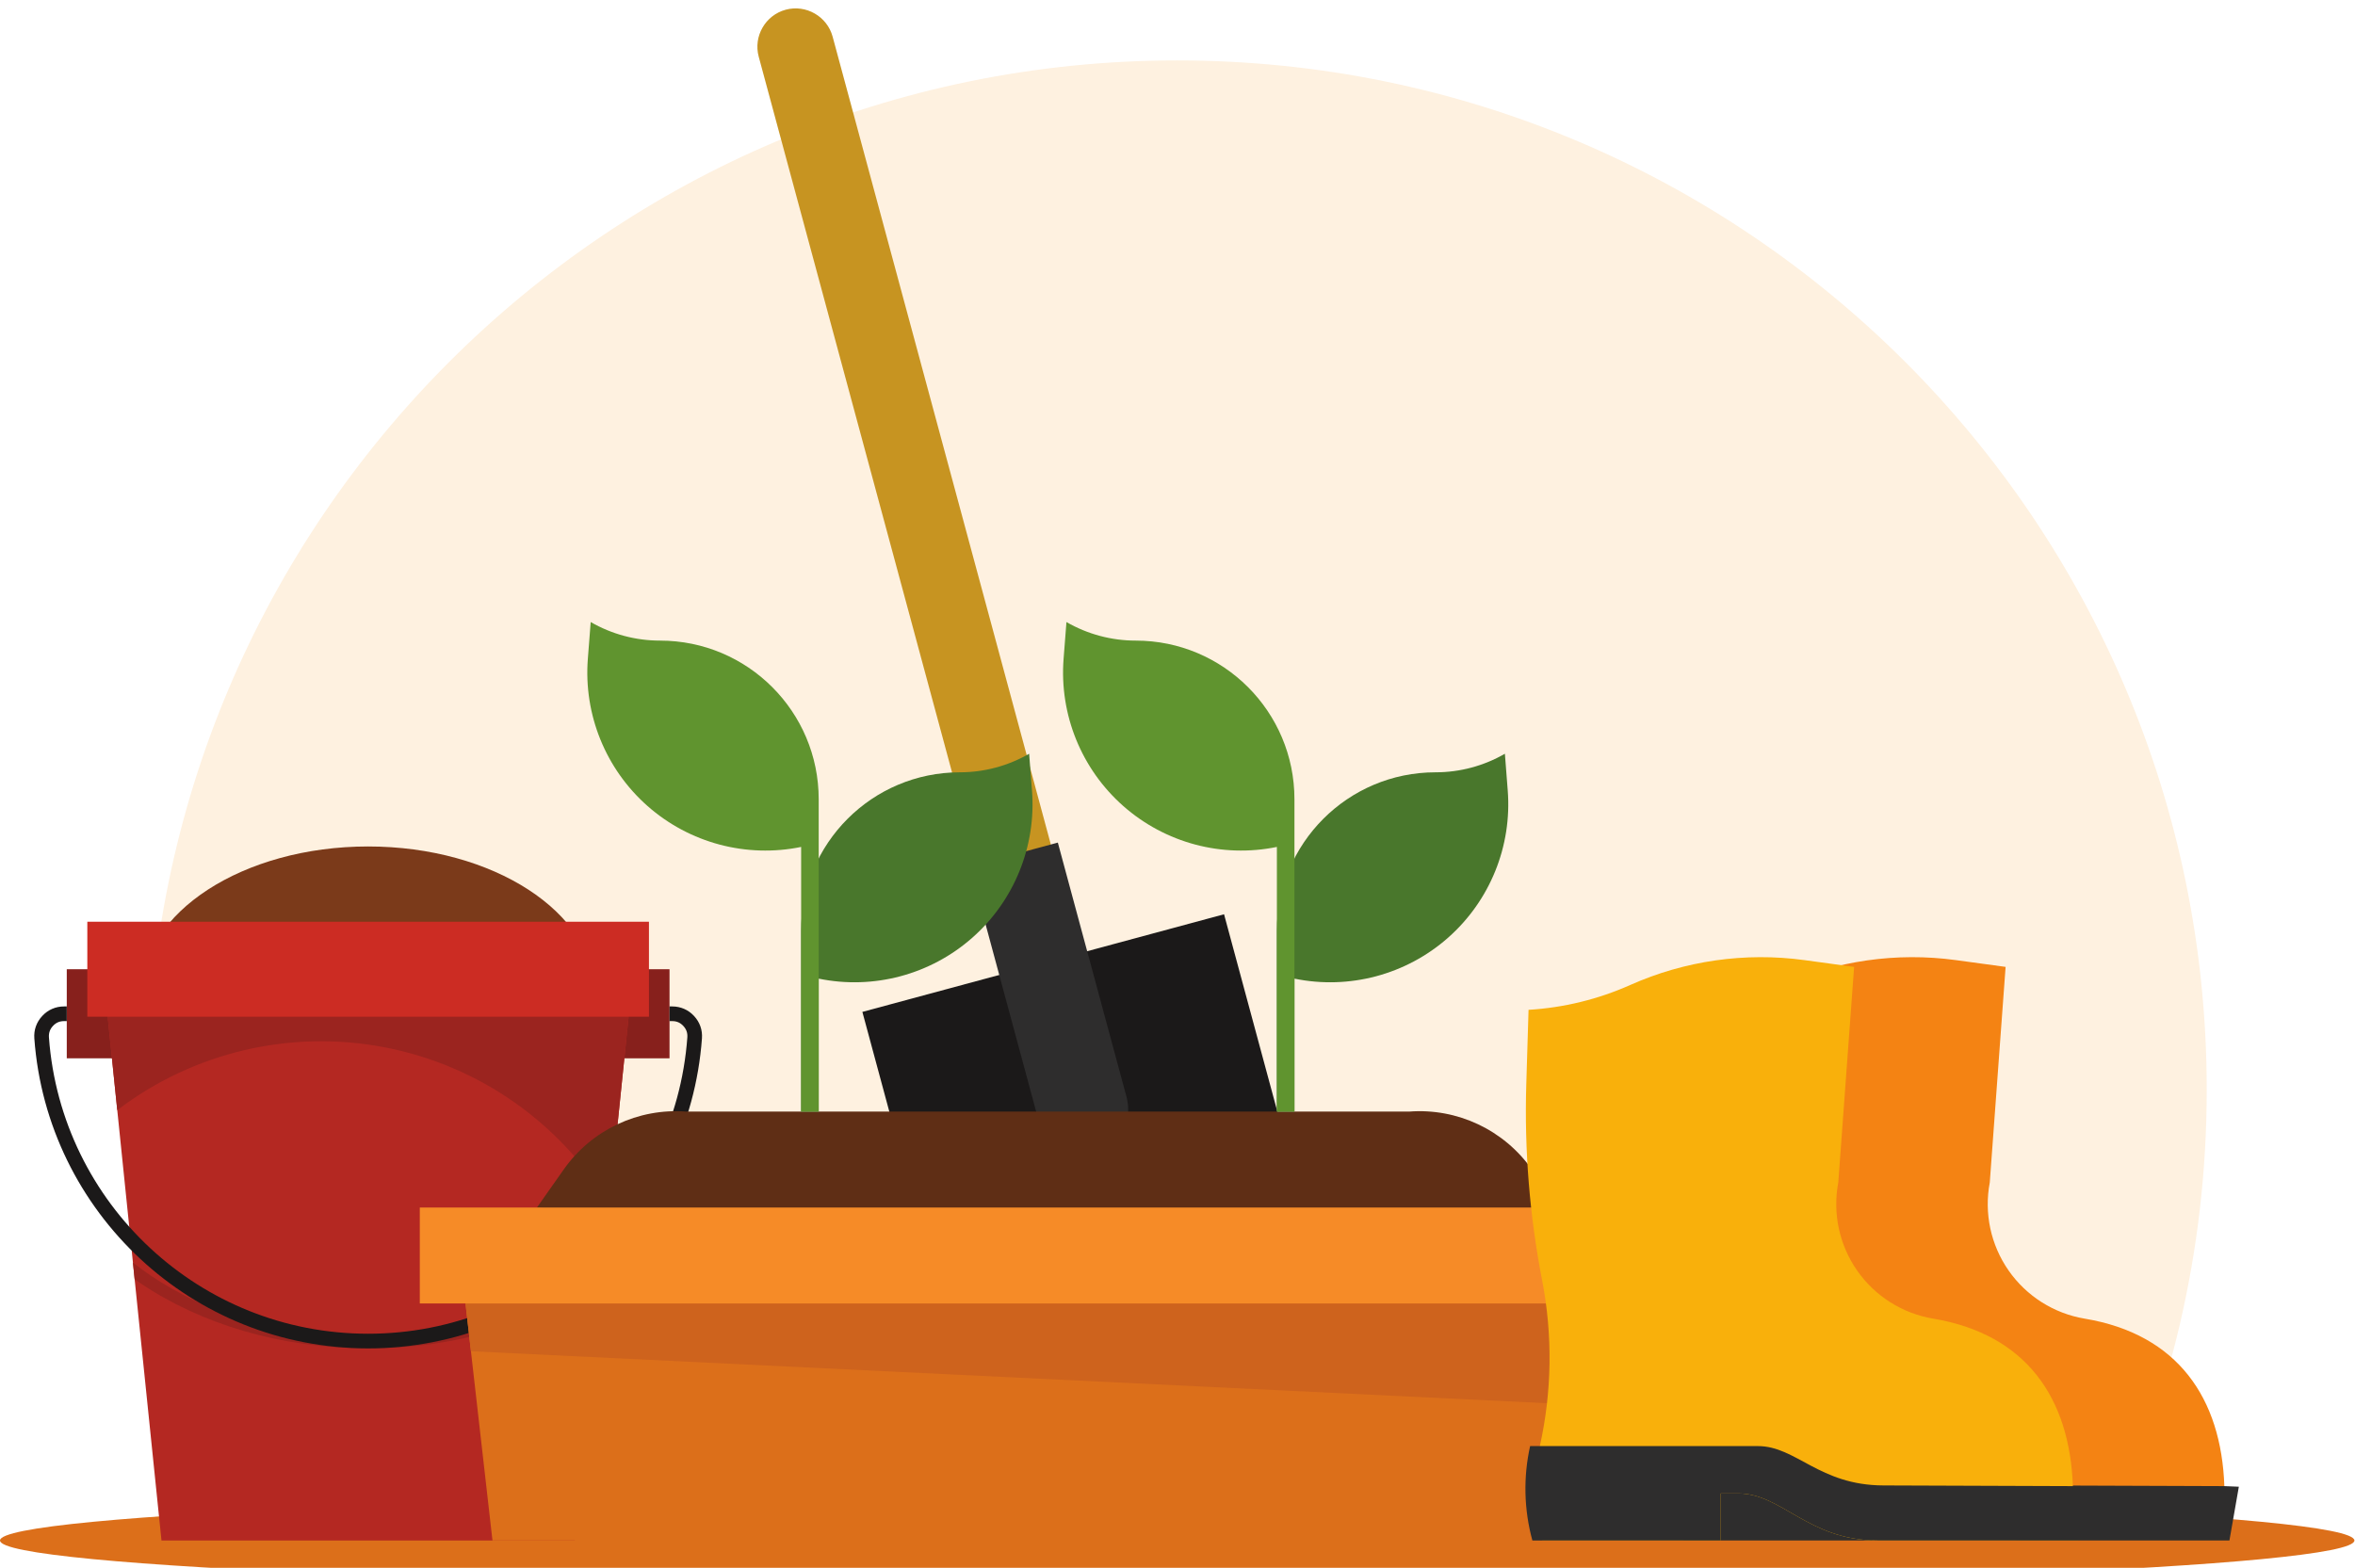
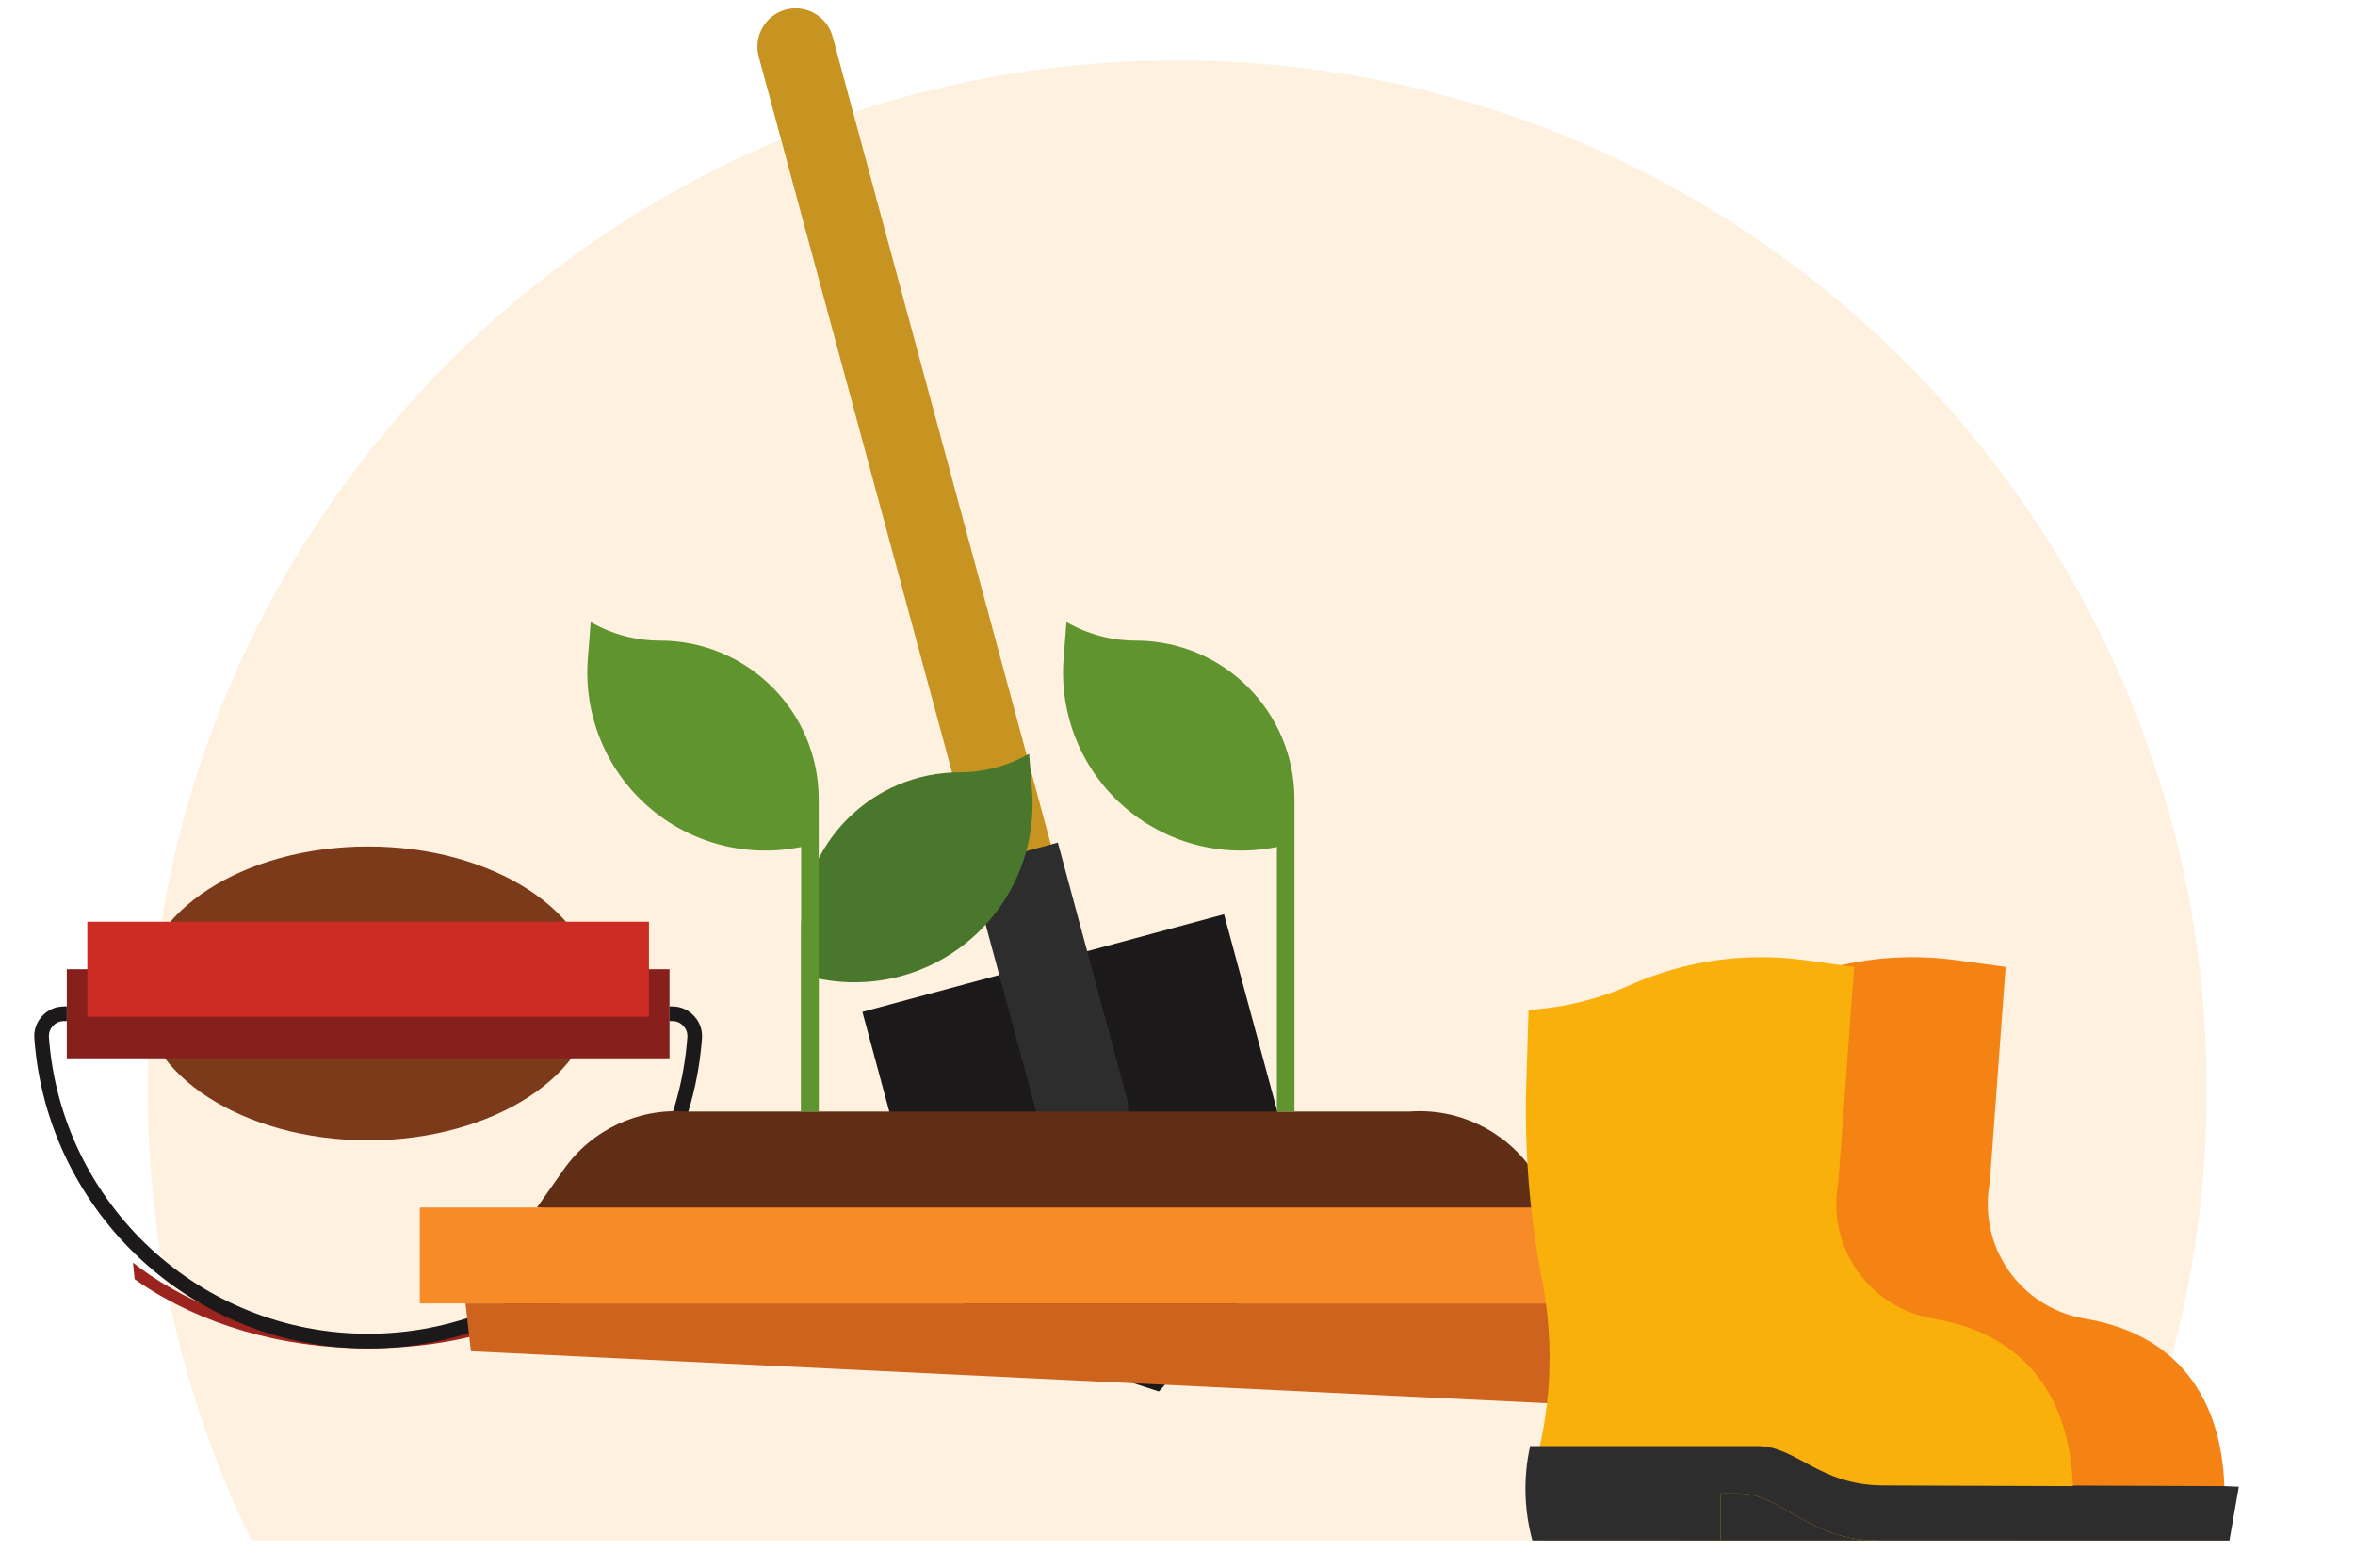
<svg xmlns="http://www.w3.org/2000/svg" xmlns:ns1="http://sodipodi.sourceforge.net/DTD/sodipodi-0.dtd" xmlns:ns2="http://www.inkscape.org/namespaces/inkscape" version="1.1" id="svg2" width="751.333" height="500.333" viewBox="0 0 751.333 495.333">
  <defs id="defs6" />
  <ns1:namedview id="namedview4" pagecolor="#ffffff" bordercolor="#000000" borderopacity="0.25" ns2:showpageshadow="2" ns2:pageopacity="0.0" ns2:pagecheckerboard="0" ns2:deskcolor="#d1d1d1" />
  <g id="g8" ns2:groupmode="layer" ns2:label="ink_ext_XXXXXX" transform="matrix(1.333,0,0,-1.333,0,706.333)">
    <g id="g10" transform="scale(0.1)">
      <path d="m 2817.51,5172.93 c 1360.87,0 2464.04,-1103.19 2464.04,-2464.04 0,-387.13 -89.35,-753.33 -248.43,-1079.27 H 601.898 c -159.082,325.94 -248.441,692.14 -248.441,1079.27 0,1360.85 1103.203,2464.04 2464.053,2464.04" style="fill:#fef1e0;fill-opacity:1;fill-rule:evenodd;stroke:none" id="path62" />
-       <path d="m 2817.51,1514.72 c 1551.83,0 2817.49,51.61 2817.49,114.9 0,63.28 -1265.66,114.89 -2817.49,114.89 C 1265.68,1744.51 0,1692.9 0,1629.62 c 0,-63.29 1265.68,-114.9 2817.51,-114.9" style="fill:#dc6f1a;fill-opacity:1;fill-rule:evenodd;stroke:none" id="path64" />
      <path d="m 2399.95,3019.11 176.95,47.77 -584.07,2162.87 c -13.14,48.66 -63.7,77.71 -112.36,64.58 h -0.01 c -48.67,-13.14 -77.72,-63.7 -64.58,-112.36 l 584.07,-2162.86" style="fill:#c79421;fill-opacity:1;fill-rule:evenodd;stroke:none" id="path66" />
      <path d="m 2064,2895.05 865.61,233.74 135.79,-502.8 c 41.75,-154.61 5.63,-306.95 -101.07,-426.35 l -190.58,-213.25 -272.02,88.33 c -152.3,49.46 -260.2,162.91 -301.94,317.5 L 2064,2895.05" style="fill:#1b1919;fill-opacity:1;fill-rule:evenodd;stroke:none" id="path68" />
      <path d="m 2321.37,3243.54 210.43,56.84 164.58,-609.48 c 15.63,-57.86 -18.93,-117.98 -76.8,-133.61 v 0 c -57.87,-15.64 -118,18.91 -133.63,76.78 l -164.58,609.47" style="fill:#2e2d2d;fill-opacity:1;fill-rule:evenodd;stroke:none" id="path70" />
      <path d="m 881.113,2587.63 c 298.777,0 542.477,158 542.477,351.73 0,193.75 -243.7,351.76 -542.477,351.76 -298.793,0 -542.492,-158.01 -542.492,-351.76 0,-193.73 243.699,-351.73 542.492,-351.73" style="fill:#7b3a1a;fill-opacity:1;fill-rule:evenodd;stroke:none" id="path72" />
      <path d="M 159.809,2783.95 H 1602.41 v 213.27 H 159.809 v -213.27" style="fill:#87201c;fill-opacity:1;fill-rule:evenodd;stroke:none" id="path74" />
-       <path d="m 257.68,2883.53 128.8,-1253.91 h 989.25 L 1504.54,2883.53 881.113,2997.22 257.68,2883.53" style="fill:#b42822;fill-opacity:1;fill-rule:evenodd;stroke:none" id="path76" />
      <path d="m 318.145,2294.93 4.074,-39.69 c 4.566,-3.24 9.183,-6.46 13.855,-9.63 143.008,-96.88 334.555,-156.13 545.039,-156.13 210.467,0 402.017,59.25 545.017,156.13 4.68,3.17 9.29,6.39 13.86,9.63 l 4.08,39.69 c -13.4,-10.59 -27.34,-20.79 -41.8,-30.59 -136.68,-92.61 -319.85,-149.25 -521.157,-149.25 -201.332,0 -384.492,56.64 -521.175,149.25 -14.465,9.8 -28.407,20 -41.793,30.59" style="fill:#9b241f;fill-opacity:1;fill-rule:evenodd;stroke:none" id="path78" />
-       <path d="m 257.68,2883.53 22.972,-223.74 c 181.536,138.56 415,194.35 642.051,150.08 225.167,-43.9 419.197,-181.42 535.687,-375.45 l 46.15,449.11 -623.427,113.69 -623.433,-113.69" style="fill:#9b241f;fill-opacity:1;fill-rule:evenodd;stroke:none" id="path80" />
      <path d="M 209.008,2883.53 H 1553.18 v 227.39 H 209.008 v -227.39" style="fill:#cc2c23;fill-opacity:1;fill-rule:evenodd;stroke:none" id="path82" />
      <path d="m 1602.41,2908.13 h 6.41 c 10.12,0 19.69,-1.96 28.59,-5.84 8.83,-3.84 16.77,-9.52 23.69,-16.98 6.93,-7.44 12.02,-15.79 15.23,-24.92 3.2,-9.09 4.45,-18.72 3.71,-28.81 -15.17,-208.21 -109.89,-394.32 -253.91,-528.08 -143,-132.81 -334.55,-214.02 -545.017,-214.02 -210.484,0 -402.031,81.21 -545.039,214.02 -144.008,133.76 -238.734,319.87 -253.902,528.08 -0.746,10.13 0.508,19.8 3.711,28.88 3.234,9.09 8.312,17.43 15.222,24.85 6.918,7.46 14.856,13.14 23.704,16.98 8.898,3.88 18.457,5.84 28.57,5.84 h 6.43 v -35.11 h -6.43 c -5.41,0 -10.289,-0.94 -14.59,-2.82 -4.359,-1.89 -8.394,-4.82 -12.031,-8.75 -3.645,-3.91 -6.262,-8.12 -7.828,-12.56 v -0.07 c -1.575,-4.49 -2.176,-9.45 -1.789,-14.79 14.496,-199.03 105.089,-376.98 242.797,-504.88 136.683,-126.95 319.843,-204.57 521.175,-204.57 201.307,0 384.477,77.62 521.157,204.57 137.71,127.9 228.3,305.85 242.8,504.88 0.39,5.38 -0.21,10.35 -1.8,14.86 -1.57,4.44 -4.18,8.65 -7.82,12.56 -3.64,3.93 -7.68,6.86 -12.03,8.75 -4.31,1.88 -9.18,2.82 -14.6,2.82 h -6.41 v 35.11" style="fill:#1b1919;fill-opacity:1;fill-rule:evenodd;stroke:none" id="path84" />
      <path d="m 3730.42,2426.72 -64.16,91.18 c -66.68,94.75 -178.34,147.38 -293.85,138.48 h -864.65 -864.64 c -115.53,8.9 -227.18,-43.73 -293.86,-138.48 l -64.17,-91.18 1222.67,-114.86 1222.66,114.86" style="fill:#5f2e15;fill-opacity:1;fill-rule:evenodd;stroke:none" id="path86" />
-       <path d="M 1101.02,2311.86 H 3914.5 l -77.66,-682.24 H 1178.69 l -77.67,682.24" style="fill:#dc6f1a;fill-opacity:1;fill-rule:evenodd;stroke:none" id="path88" />
      <path d="m 1127.11,2082.67 2746.19,-132.7 28.14,247.08 H 1114.09 l 13.02,-114.38" style="fill:#ce631d;fill-opacity:1;fill-rule:evenodd;stroke:none" id="path90" />
      <path d="m 1004.75,2197.05 h 3006.02 v 229.67 H 1004.75 v -229.67" style="fill:#f68b27;fill-opacity:1;fill-rule:evenodd;stroke:none" id="path92" />
-       <path d="m 3056.05,2656.38 v 432.42 c 0,209.79 170.08,379.86 379.88,379.86 58.21,0 115.41,15.32 165.83,44.44 l 6.82,-87.98 c 10.38,-133.43 -42.55,-263.98 -142.9,-352.52 -100.36,-88.57 -236.48,-124.82 -367.58,-97.92 v -318.3 h -42.05" style="fill:#49772c;fill-opacity:1;fill-rule:evenodd;stroke:none" id="path94" />
      <path d="m 3098.1,2656.38 v 747.73 c 0,209.79 -170.07,379.85 -379.86,379.85 -58.23,0 -115.41,15.33 -165.83,44.43 l -6.84,-87.97 c -10.36,-133.43 42.56,-263.98 142.91,-352.52 100.35,-88.55 236.47,-124.81 367.57,-97.91 v -633.61 h 42.05" style="fill:#60942f;fill-opacity:1;fill-rule:evenodd;stroke:none" id="path96" />
      <path d="m 1917.42,2656.38 v 432.42 c 0,209.79 170.08,379.86 379.87,379.86 58.21,0 115.41,15.32 165.83,44.44 l 6.83,-87.98 c 10.36,-133.43 -42.55,-263.98 -142.91,-352.52 -100.35,-88.57 -236.47,-124.82 -367.58,-97.92 v -318.3 h -42.04" style="fill:#49772c;fill-opacity:1;fill-rule:evenodd;stroke:none" id="path98" />
      <path d="m 1959.46,2656.38 v 747.73 c 0,209.79 -170.08,379.85 -379.87,379.85 -58.21,0 -115.41,15.33 -165.82,44.43 l -6.84,-87.97 c -10.36,-133.43 42.56,-263.98 142.91,-352.52 100.36,-88.55 236.48,-124.81 367.58,-97.91 v -633.61 h 42.04" style="fill:#60942f;fill-opacity:1;fill-rule:evenodd;stroke:none" id="path100" />
      <path d="m 4020.93,2899.99 -5.41,-178.58 c -4.76,-157.18 7.95,-314.38 37.88,-468.74 25.49,-131.33 23.64,-266.5 -5.41,-397.07 -16.58,-74.64 -14.73,-152.21 5.41,-225.98 h 427.5 v 112.58 h 41.94 c 104.77,0 167.36,-112.58 333.76,-112.58 h 479.28 l -12.16,130.13 c -7.38,210.33 -111.31,363.69 -334.16,400.9 -73.76,12.34 -139.45,53.88 -182.22,115.23 -42.77,61.35 -59,137.35 -45.06,210.82 l 37.88,516.09 -119.04,16.24 c -141.73,19.32 -286.04,-1.29 -416.67,-59.53 -76.93,-34.3 -159.42,-54.45 -243.52,-59.51" style="fill:#f48313;fill-opacity:1;fill-rule:evenodd;stroke:none" id="path102" />
      <path d="m 4024.7,1855.6 c -16.6,-74.64 -14.75,-152.21 5.41,-225.98 h 450.79 v 112.58 h 41.94 c 104.77,0 167.36,-112.58 333.76,-112.58 h 479.28 l 22.52,128.73 -34.68,1.4 -453.65,1.65 c -153.94,0.55 -208.44,94.2 -300.28,94.2 H 4024.7" style="fill:#2e2d2d;fill-opacity:1;fill-rule:evenodd;stroke:none" id="path104" />
      <path d="m 3658.39,2899.99 -5.42,-178.58 c -4.77,-157.18 7.95,-314.38 37.88,-468.74 25.48,-131.33 23.64,-266.5 -5.42,-397.07 -16.58,-74.64 -14.73,-152.21 5.42,-225.98 h 427.49 v 112.58 h 41.94 c 104.77,0 167.36,-112.58 333.75,-112.58 h 479.3 l -12.17,130.13 c -7.39,210.33 -111.32,363.69 -334.15,400.9 -73.77,12.34 -139.46,53.88 -182.22,115.23 -42.77,61.35 -59.01,137.35 -45.06,210.82 l 37.89,516.09 -119.06,16.24 c -141.72,19.32 -286.02,-1.29 -416.67,-59.53 -76.93,-34.3 -159.42,-54.45 -243.5,-59.51" style="fill:#f9b00b;fill-opacity:1;fill-rule:evenodd;stroke:none" id="path106" />
      <path d="m 3662.14,1855.6 c -16.6,-74.64 -14.75,-152.21 5.41,-225.98 h 450.79 v 112.58 h 41.94 c 104.77,0 167.36,-112.58 333.75,-112.58 h 479.3 l 22.52,128.73 -34.69,1.4 -453.64,1.65 c -153.95,0.55 -208.45,94.2 -300.28,94.2 h -545.1" style="fill:#2e2d2d;fill-opacity:1;fill-rule:evenodd;stroke:none" id="path108" />
    </g>
  </g>
</svg>